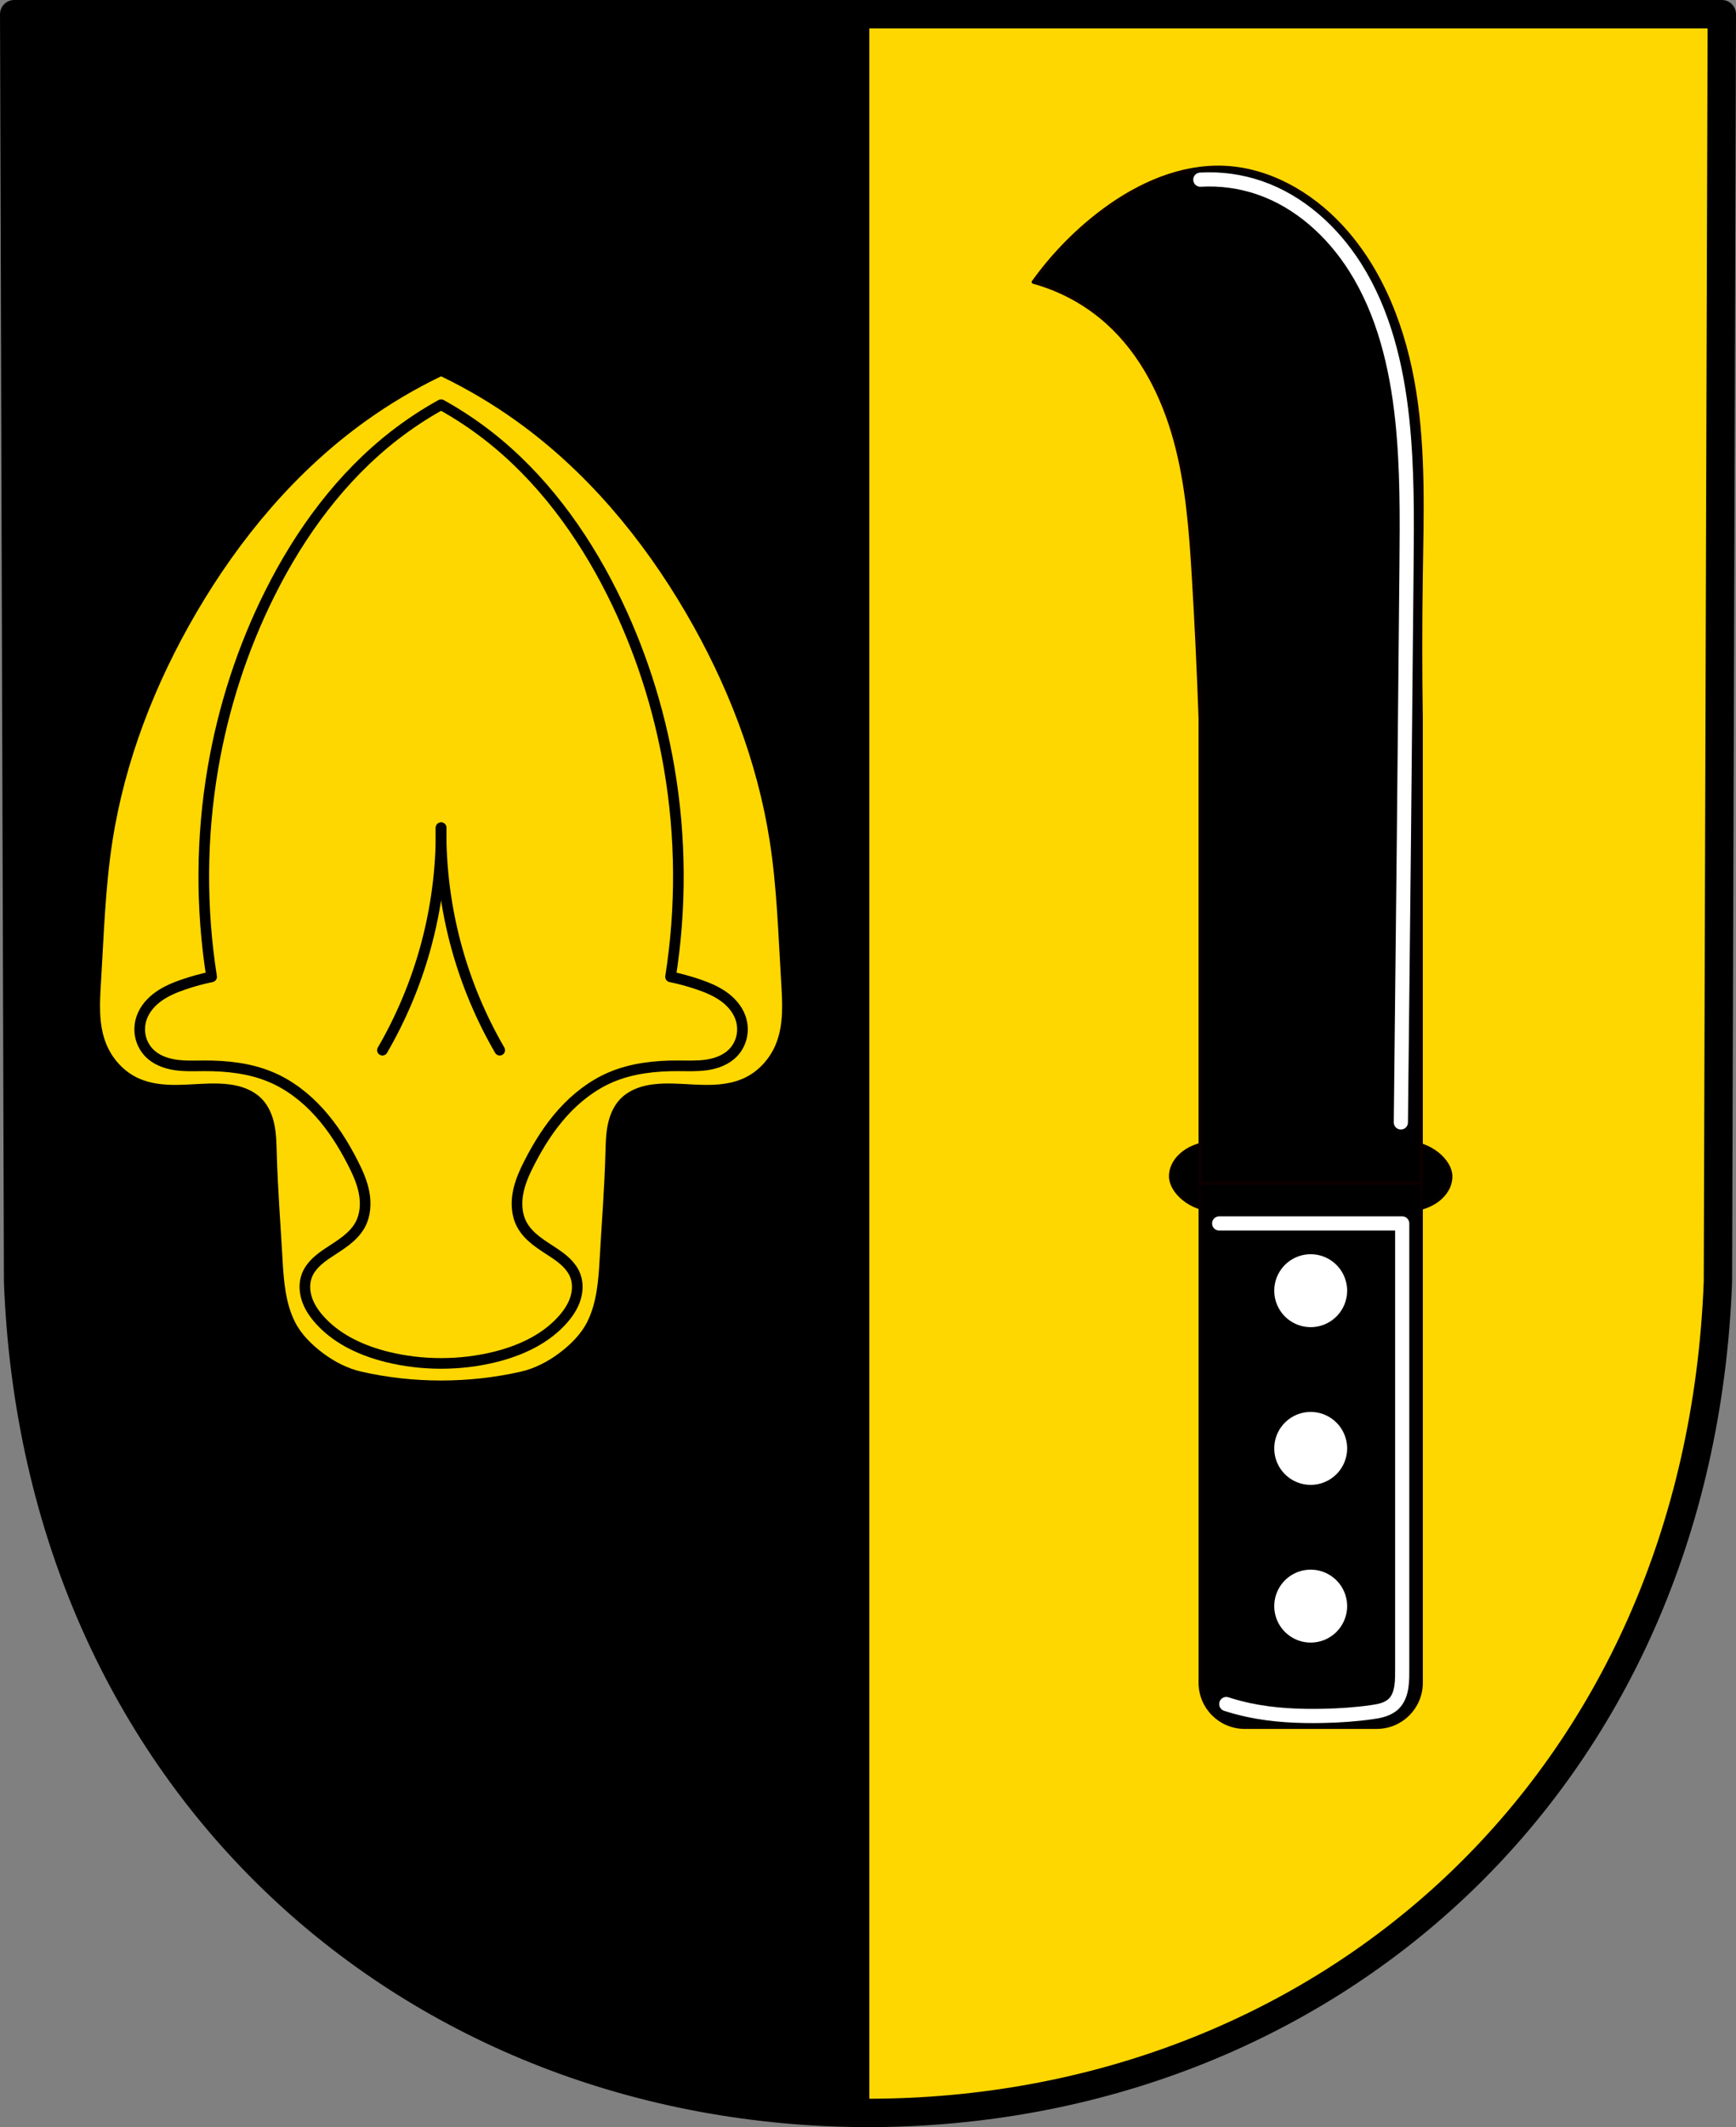
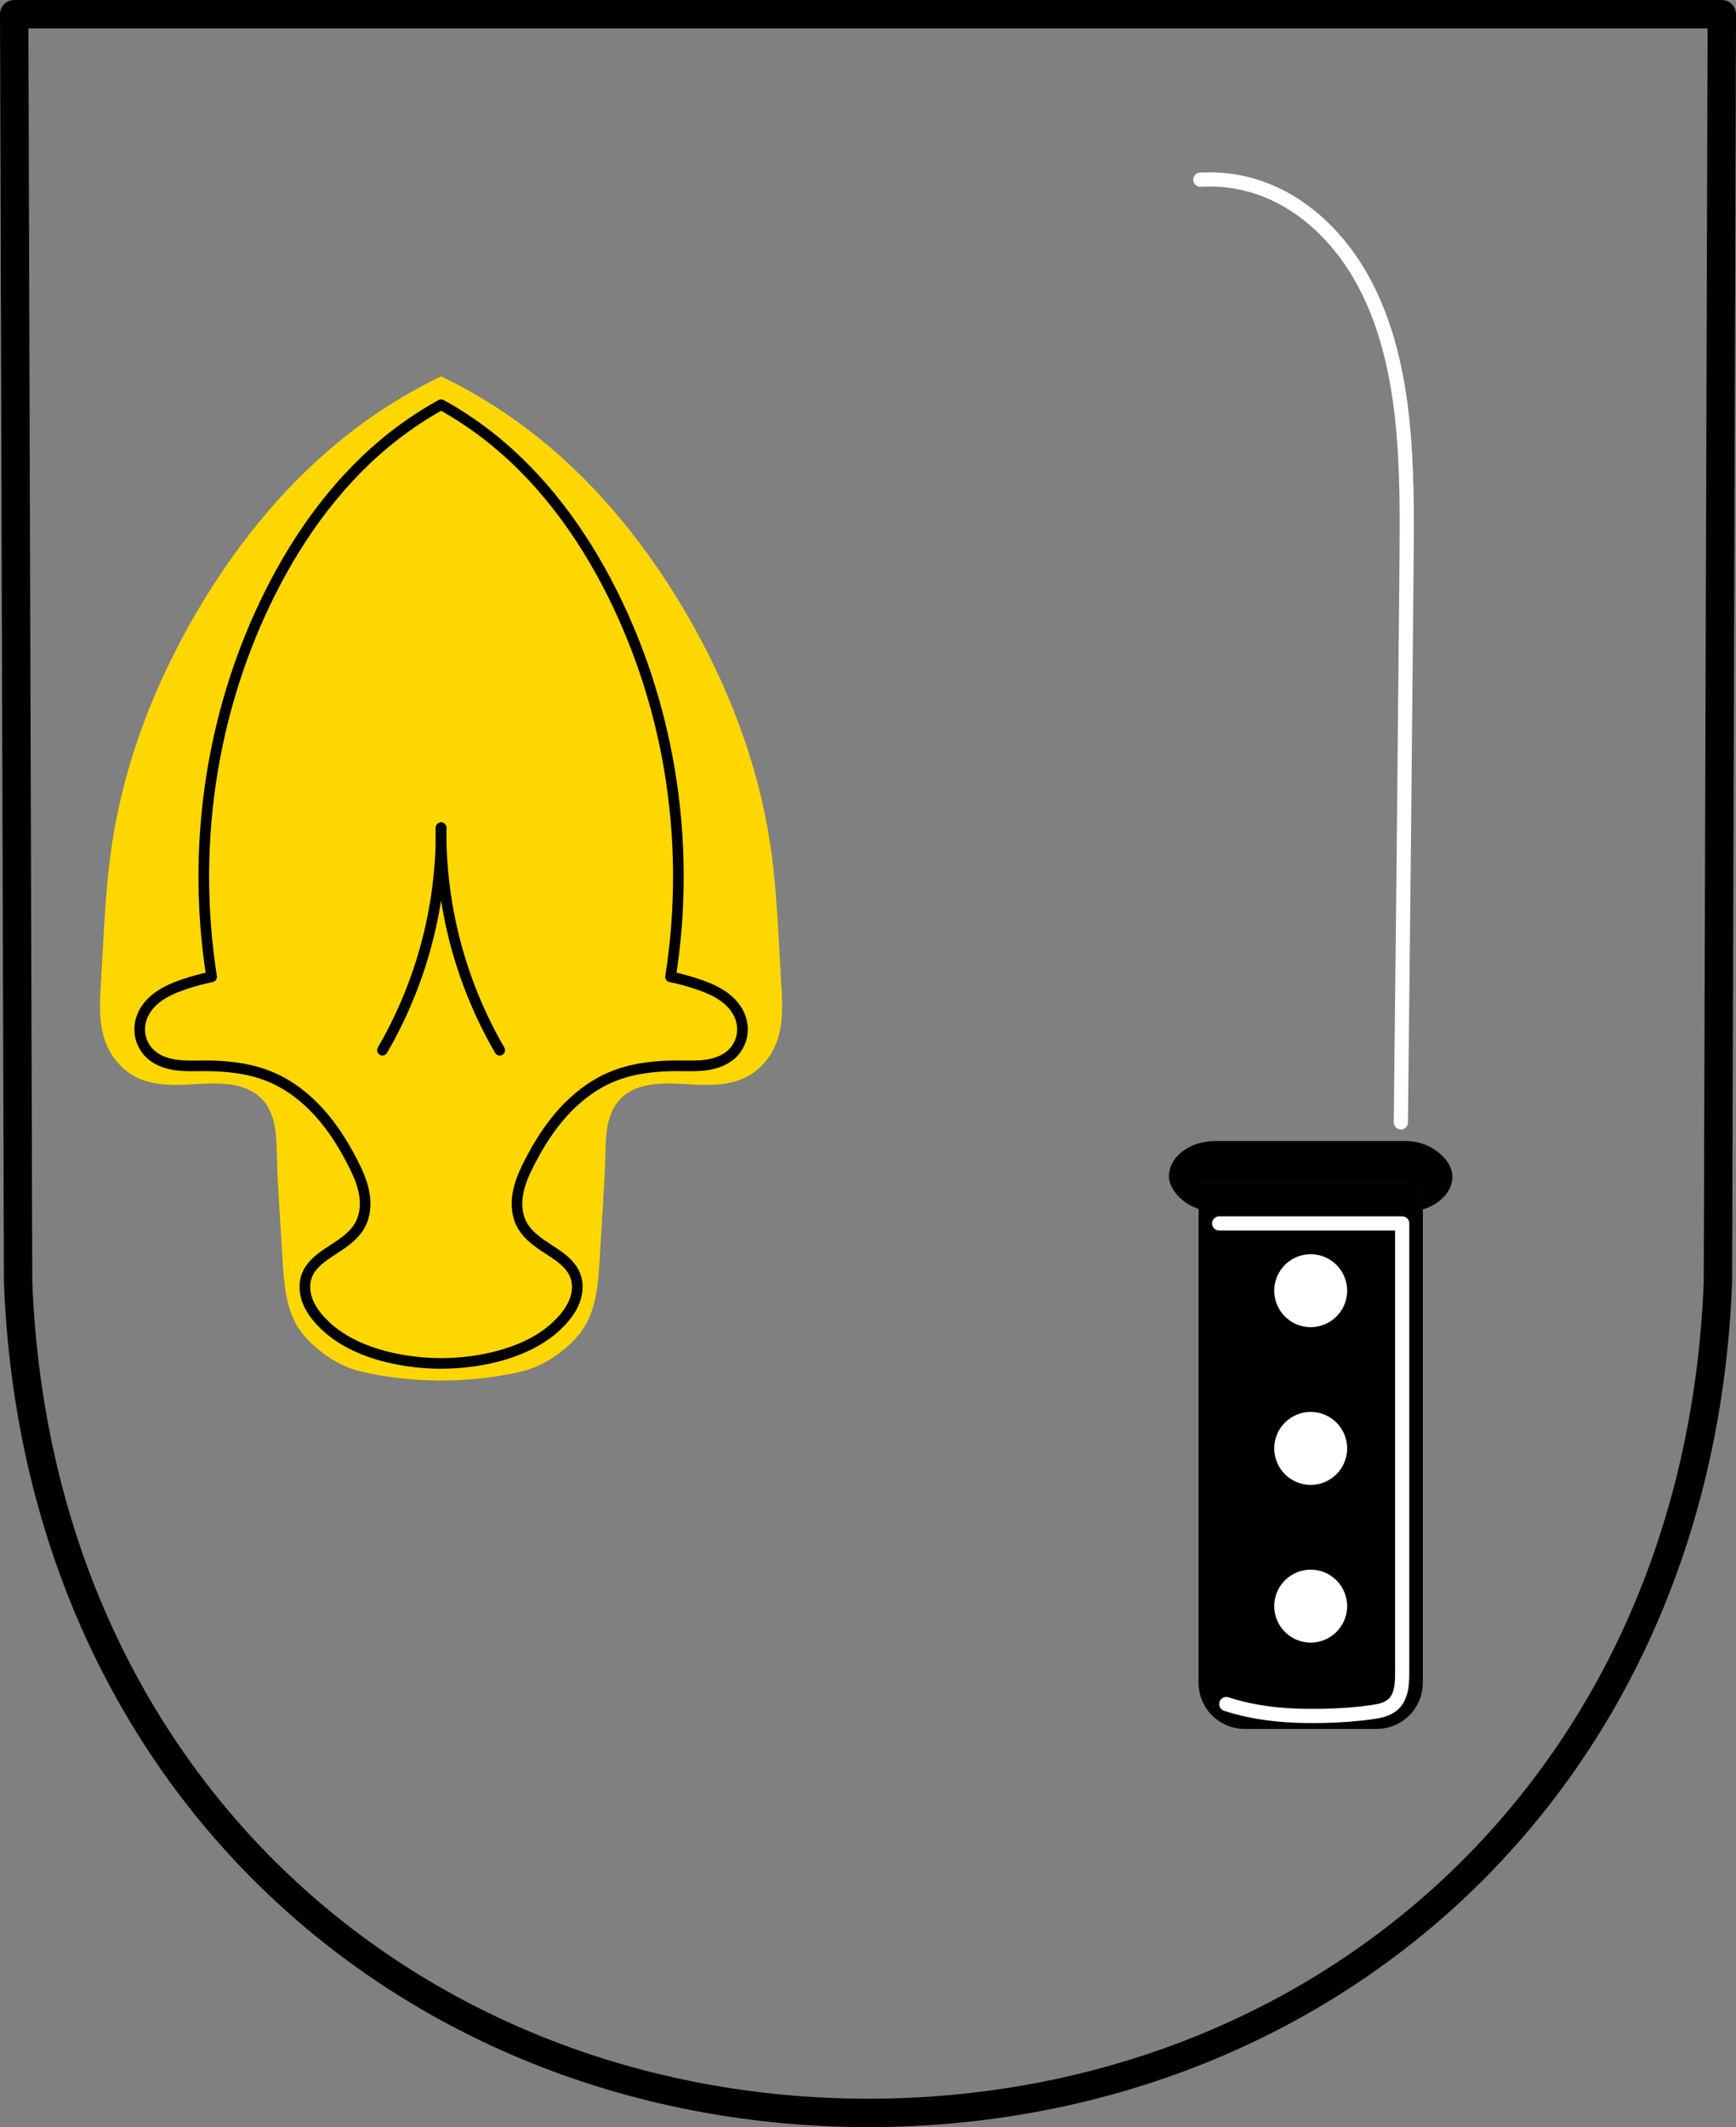
<svg xmlns="http://www.w3.org/2000/svg" xmlns:ns1="http://www.inkscape.org/namespaces/inkscape" xmlns:ns2="http://sodipodi.sourceforge.net/DTD/sodipodi-0.dtd" width="129.571mm" height="158.658mm" viewBox="0 0 129.571 158.658" version="1.1" id="svg865" ns1:version="0.92.5 (2060ec1f9f, 2020-04-08)" ns2:docname="DEU Kapellen-Drusweiler COA.svg">
  <rect x="0" y="0" width="129.571" height="158.658" fill="#808080" stroke="none" />
  <defs id="defs859">
    <ns1:path-effect effect="spiro" id="path-effect2397" is_visible="true" />
    <ns1:path-effect effect="spiro" id="path-effect2393" is_visible="true" />
    <ns1:path-effect effect="spiro" id="path-effect2359" is_visible="true" />
    <ns1:path-effect effect="spiro" id="path-effect2241" is_visible="true" />
    <ns1:path-effect effect="spiro" id="path-effect2218" is_visible="true" />
    <ns1:path-effect effect="spiro" id="path-effect2195" is_visible="true" />
    <ns1:path-effect effect="spiro" id="path-effect3644" is_visible="true" />
    <ns1:path-effect effect="spiro" id="path-effect3636" is_visible="true" />
    <ns1:path-effect effect="spiro" id="path-effect3544" is_visible="true" />
    <ns1:path-effect effect="spiro" id="path-effect3466" is_visible="true" />
    <ns1:path-effect effect="spiro" id="path-effect3544-2" is_visible="true" />
    <ns1:path-effect effect="spiro" id="path-effect3644-8" is_visible="true" />
    <ns1:path-effect effect="spiro" id="path-effect3644-3" is_visible="true" />
    <ns1:path-effect effect="spiro" id="path-effect3636-0" is_visible="true" />
    <ns1:path-effect effect="spiro" id="path-effect1727-0-1" is_visible="true" />
    <ns1:path-effect effect="spiro" id="path-effect1731-8-3" is_visible="true" />
    <ns1:path-effect effect="spiro" id="path-effect1727-3" is_visible="true" />
    <ns1:path-effect effect="spiro" id="path-effect1731-7" is_visible="true" />
    <ns1:path-effect effect="spiro" id="path-effect841-8" is_visible="true" />
    <ns1:path-effect effect="spiro" id="path-effect2195-3" is_visible="true" />
    <ns1:path-effect effect="spiro" id="path-effect2218-0" is_visible="true" />
    <ns1:path-effect effect="spiro" id="path-effect2241-8" is_visible="true" />
    <ns1:path-effect effect="spiro" id="path-effect2241-7" is_visible="true" />
    <ns1:path-effect effect="spiro" id="path-effect2241-8-7" is_visible="true" />
  </defs>
  <ns2:namedview id="base" pagecolor="#ffffff" bordercolor="#666666" borderopacity="1.0" ns1:pageopacity="0.0" ns1:pageshadow="2" ns1:zoom="1.3224364" ns1:cx="244.85949" ns1:cy="299.82538" ns1:document-units="mm" ns1:current-layer="layer1" showgrid="false" ns1:window-width="1920" ns1:window-height="1046" ns1:window-x="-11" ns1:window-y="-11" ns1:window-maximized="1" fit-margin-top="0" fit-margin-left="0" fit-margin-right="0" fit-margin-bottom="0" ns1:snap-global="false" ns1:snap-midpoints="true" ns1:snap-smooth-nodes="true" />
  <g ns1:label="Ebene 1" ns1:groupmode="layer" id="layer1" transform="translate(12.229,171.153)">
-     <path style="fill:#ffd700;fill-opacity:1;fill-rule:evenodd;stroke:none;stroke-width:2.117;stroke-linecap:round;stroke-linejoin:round;stroke-miterlimit:4;stroke-dasharray:none;stroke-opacity:1" ns1:connector-curvature="0" d="m 116.284,-170.095 -0.291,94.538 c -1.419,37.541 -29.446,61.981 -63.436,62.002 -33.959,-0.046 -61.997,-24.497 -63.436,-62.002 l -0.291,-94.538 h 63.726 z" id="path10563-0-6-2-6-7-1" ns2:nodetypes="ccccccc" />
-     <path style="opacity:1;fill:#000000;fill-opacity:1;fill-rule:evenodd;stroke:none;stroke-width:8;stroke-linecap:round;stroke-linejoin:round;stroke-miterlimit:4;stroke-dasharray:none;stroke-opacity:1;paint-order:fill markers stroke" d="M 4 4 L 5.102 361.311 C 10.539 503.061 116.506 595.473 244.854 595.65 L 244.854 4 L 4 4 z " transform="matrix(0.265,0,0,0.265,-12.229,-171.153)" id="rect2158" />
    <path style="fill:none;fill-rule:evenodd;stroke:#000000;stroke-width:2.117;stroke-linecap:round;stroke-linejoin:round;stroke-miterlimit:4;stroke-dasharray:none;stroke-opacity:1" ns1:connector-curvature="0" d="m 116.284,-170.095 -0.291,94.538 c -1.419,37.541 -29.446,61.981 -63.436,62.002 -33.959,-0.046 -61.997,-24.497 -63.436,-62.002 l -0.291,-94.538 h 63.726 z" id="path10563-0-6-2-6-7" ns2:nodetypes="ccccccc" />
    <path style="fill:#ffd700;stroke:none;stroke-width:0.265px;stroke-linecap:butt;stroke-linejoin:miter;stroke-opacity:1;fill-opacity:1" d="m 20.692,-143.085 c -1.949,0.939 -3.816,2.044 -5.571,3.297 -5.255,3.751 -9.457,8.798 -12.69,14.325 -3.084,5.272 -5.333,11.046 -6.268,17.053 -0.538,3.459 -0.639,6.967 -0.851,10.459 -0.096,1.569 -0.205,3.2 0.387,4.661 0.451,1.116 1.323,2.079 2.437,2.577 0.914,0.408 1.943,0.495 2.948,0.479 1.004,-0.017 2.007,-0.131 3.01,-0.099 0.584,0.018 1.17,0.086 1.726,0.261 0.556,0.175 1.082,0.462 1.486,0.875 0.511,0.523 0.801,1.221 0.946,1.931 0.145,0.71 0.156,1.438 0.176,2.162 0.073,2.602 0.278,5.198 0.425,7.797 0.092,1.621 0.206,3.299 0.929,4.746 0.465,0.93 1.254,1.704 2.093,2.334 0.843,0.633 1.825,1.144 2.859,1.38 3.869,0.883 8.048,0.883 11.916,0 1.035,-0.236 2.016,-0.747 2.859,-1.38 0.839,-0.63 1.628,-1.404 2.093,-2.334 0.723,-1.447 0.837,-3.125 0.929,-4.746 0.147,-2.599 0.353,-5.195 0.426,-7.797 0.02,-0.723 0.031,-1.452 0.176,-2.162 0.145,-0.71 0.436,-1.408 0.946,-1.931 0.404,-0.413 0.93,-0.7 1.486,-0.875 0.556,-0.175 1.142,-0.243 1.725,-0.261 1.004,-0.031 2.006,0.083 3.01,0.099 1.004,0.017 2.034,-0.071 2.948,-0.479 1.115,-0.498 1.986,-1.461 2.437,-2.577 0.591,-1.462 0.482,-3.092 0.387,-4.661 -0.212,-3.493 -0.313,-7 -0.851,-10.459 -0.934,-6.007 -3.184,-11.781 -6.268,-17.053 -3.232,-5.526 -7.435,-10.574 -12.69,-14.325 -1.756,-1.253 -3.622,-2.358 -5.571,-3.297 z" id="path2193-8" ns1:connector-curvature="0" ns2:nodetypes="csssssccccccssaaaaaassccccccccsssc" />
    <path style="fill:none;stroke:#000000;stroke-width:0.794;stroke-linecap:round;stroke-linejoin:round;stroke-miterlimit:4;stroke-dasharray:none;stroke-opacity:1" d="m 20.692,-140.968 c -1.215,0.672 -2.377,1.438 -3.474,2.288 -3.98,3.087 -7.034,7.253 -9.29,11.756 -2.063,4.116 -3.494,8.546 -4.267,13.084 -0.874,5.131 -0.906,10.405 -0.095,15.546 -0.706,0.145 -1.403,0.336 -2.086,0.569 -0.65,0.222 -1.293,0.488 -1.855,0.884 -0.562,0.396 -1.042,0.934 -1.273,1.581 -0.161,0.449 -0.197,0.943 -0.099,1.41 0.098,0.467 0.332,0.905 0.668,1.244 0.506,0.509 1.216,0.772 1.926,0.879 0.71,0.107 1.433,0.072 2.151,0.069 1.711,-0.006 3.451,0.182 5.024,0.853 1.375,0.586 2.581,1.527 3.582,2.637 1.001,1.109 1.803,2.386 2.485,3.716 0.371,0.723 0.711,1.473 0.86,2.272 0.149,0.799 0.095,1.658 -0.291,2.373 -0.253,0.468 -0.635,0.855 -1.053,1.184 -0.418,0.329 -0.874,0.606 -1.316,0.901 -0.331,0.221 -0.657,0.453 -0.942,0.731 -0.285,0.278 -0.528,0.604 -0.671,0.976 -0.233,0.606 -0.18,1.298 0.053,1.905 0.233,0.606 0.634,1.135 1.085,1.603 1.286,1.334 3.065,2.12 4.835,2.56 2.616,0.65 5.47,0.65 8.085,0 1.77,-0.44 3.549,-1.226 4.835,-2.56 0.451,-0.468 0.852,-0.997 1.085,-1.603 0.233,-0.606 0.286,-1.299 0.053,-1.905 -0.143,-0.371 -0.387,-0.698 -0.671,-0.976 -0.285,-0.278 -0.61,-0.511 -0.942,-0.731 -0.443,-0.295 -0.899,-0.572 -1.316,-0.901 -0.418,-0.329 -0.8,-0.716 -1.053,-1.184 -0.386,-0.715 -0.441,-1.575 -0.291,-2.373 0.149,-0.799 0.489,-1.549 0.86,-2.272 0.682,-1.329 1.484,-2.606 2.485,-3.716 1.001,-1.109 2.208,-2.05 3.582,-2.637 1.574,-0.671 3.314,-0.859 5.025,-0.853 0.718,0.002 1.441,0.037 2.151,-0.069 0.71,-0.107 1.42,-0.37 1.926,-0.879 0.336,-0.339 0.57,-0.777 0.668,-1.244 0.098,-0.467 0.062,-0.961 -0.099,-1.41 -0.232,-0.647 -0.711,-1.185 -1.273,-1.581 -0.562,-0.396 -1.205,-0.661 -1.855,-0.884 -0.682,-0.233 -1.379,-0.424 -2.086,-0.569 0.811,-5.142 0.779,-10.415 -0.095,-15.546 -0.773,-4.539 -2.204,-8.968 -4.266,-13.084 -2.256,-4.503 -5.311,-8.669 -9.291,-11.756 -1.097,-0.851 -2.26,-1.616 -3.474,-2.288 z" id="path2216-1" ns1:connector-curvature="0" ns2:nodetypes="cssscscccsssscscssccccsaasccsccscccssssccsscsssc" />
    <g id="g2330" transform="translate(7.6949034e-6)">
      <path transform="translate(135.677,6e-6)" ns1:path-effect="#path-effect2241-7" ns2:nodetypes="cac" ns1:original-d="m -119.36152,-92.822137 c 1.06399,-2.522816 2.47466,-4.925425 3.19118,-7.567653 0.79426,-2.92887 0.79046,-6.01792 1.18529,-9.02648" ns1:connector-curvature="0" id="path2239-6" d="m -119.362,-92.822 c 1.379,-2.373 2.454,-4.923 3.191,-7.568 0.817,-2.933 1.218,-5.982 1.185,-9.026" style="fill:none;stroke:#000000;stroke-width:0.794;stroke-linecap:round;stroke-linejoin:round;stroke-miterlimit:4;stroke-dasharray:none;stroke-opacity:1" />
      <path ns1:path-effect="#path-effect2241-8-7" ns2:nodetypes="cac" ns1:original-d="m -119.36152,-92.822137 c 1.06399,-2.522816 2.47466,-4.925425 3.19118,-7.567653 0.79426,-2.92887 0.79046,-6.01792 1.18529,-9.02648" ns1:connector-curvature="0" id="path2239-3-4" d="m -119.362,-92.822 c 1.379,-2.373 2.454,-4.923 3.191,-7.568 0.817,-2.933 1.218,-5.982 1.185,-9.026" style="fill:none;stroke:#000000;stroke-width:0.794;stroke-linecap:round;stroke-linejoin:round;stroke-miterlimit:4;stroke-dasharray:none;stroke-opacity:1" transform="matrix(-1,0,0,1,-94.293,6e-6)" />
    </g>
    <rect style="opacity:1;fill:#000000;fill-opacity:1;fill-rule:evenodd;stroke:#080000;stroke-width:0.265;stroke-linecap:round;stroke-linejoin:round;stroke-miterlimit:4;stroke-dasharray:none;stroke-opacity:1;paint-order:fill markers stroke" id="rect2332" width="20.891" height="5.009" x="75.152" y="-85.914" ry="3.315" rx="3.315" />
    <path ns1:connector-curvature="0" style="opacity:1;fill:#000000;fill-opacity:1;fill-rule:evenodd;stroke:#080000;stroke-width:0.265;stroke-linecap:round;stroke-linejoin:round;stroke-miterlimit:4;stroke-dasharray:none;stroke-opacity:1;paint-order:fill markers stroke" d="m 77.361,-82.913 v 37.268 c 0,1.836 1.478,3.315 3.315,3.315 h 9.845 c 1.836,0 3.315,-1.479 3.315,-3.315 v -37.268 z" id="rect2334" />
-     <path ns1:connector-curvature="0" style="opacity:1;fill:#000000;fill-opacity:1;fill-rule:evenodd;stroke:#0c0000;stroke-width:0.265;stroke-linecap:round;stroke-linejoin:round;stroke-miterlimit:4;stroke-dasharray:none;stroke-opacity:1;paint-order:fill markers stroke" d="m 78.528,-158.665 c -3.198,0.048 -6.266,1.547 -8.802,3.526 -1.836,1.433 -3.465,3.13 -4.822,5.022 2.042,0.558 3.951,1.599 5.525,3.014 2.553,2.294 4.16,5.49 5.065,8.8 0.905,3.31 1.158,6.759 1.364,10.185 0.212,3.518 0.379,7.039 0.502,10.562 v 34.643 H 93.835 v -34.643 c -0.054,-3.554 -0.054,-7.108 0,-10.662 0.069,-4.588 0.226,-9.206 -0.495,-13.737 -0.72,-4.531 -2.392,-9.035 -5.532,-12.381 -2.259,-2.407 -5.341,-4.166 -8.639,-4.32 -0.214,-0.01 -0.428,-0.013 -0.641,-0.01 z" id="rect2334-3" />
    <path style="opacity:1;fill:#ffffff;fill-opacity:1;fill-rule:evenodd;stroke:none;stroke-width:0.265;stroke-linecap:round;stroke-linejoin:round;stroke-miterlimit:4;stroke-dasharray:none;stroke-opacity:1;paint-order:fill markers stroke" d="m 85.598,-77.603 a 2.719,2.719 0 0 0 -2.719,2.719 2.719,2.719 0 0 0 2.719,2.719 2.719,2.719 0 0 0 2.719,-2.719 2.719,2.719 0 0 0 -2.719,-2.719 z m 0,11.763 a 2.719,2.719 0 0 0 -2.719,2.719 2.719,2.719 0 0 0 2.719,2.72 2.719,2.719 0 0 0 2.719,-2.72 2.719,2.719 0 0 0 -2.719,-2.719 z m 0,11.764 a 2.719,2.719 0 0 0 -2.719,2.719 2.719,2.719 0 0 0 2.719,2.719 2.719,2.719 0 0 0 2.719,-2.719 2.719,2.719 0 0 0 -2.719,-2.719 z" id="path2361" ns1:connector-curvature="0" />
    <path style="fill:none;stroke:#ffffff;stroke-width:1.058;stroke-linecap:round;stroke-linejoin:round;stroke-miterlimit:4;stroke-dasharray:none;stroke-opacity:1" d="m -48.493,-87.434 c 0.157,-13.837 0.298,-27.674 0.423,-41.511 0.033,-3.65 0.064,-7.31 -0.322,-10.94 -0.423,-3.97 -1.379,-7.965 -3.516,-11.337 -1.687,-2.661 -4.153,-4.903 -7.132,-5.927 -1.415,-0.486 -2.926,-0.692 -4.42,-0.603" id="path2391" ns1:connector-curvature="0" ns1:path-effect="#path-effect2393" ns1:original-d="m -48.492684,-87.433726 c 0.100716,-8.505309 0.5559,-27.674024 0.422633,-41.511144 -0.03513,-3.64793 0.277308,-7.34104 -0.322181,-10.93953 -0.650187,-3.90282 -1.317594,-8.04743 -3.515866,-11.33716 -1.717405,-2.57011 -4.302763,-4.68203 -7.132182,-5.92675 -1.361068,-0.59876 -2.946366,-0.40207 -4.419944,-0.60272" ns2:nodetypes="caaaac" transform="translate(140.821)" />
    <path style="fill:none;stroke:#ffffff;stroke-width:1.058;stroke-linecap:round;stroke-linejoin:round;stroke-miterlimit:4;stroke-dasharray:none;stroke-opacity:1" d="m -62.054,-79.9 h 13.662 v 33.15 c 0,0.467 0.007,0.937 -0.061,1.399 -0.068,0.462 -0.225,0.93 -0.554,1.262 -0.213,0.214 -0.487,0.359 -0.773,0.455 -0.286,0.096 -0.586,0.144 -0.885,0.187 -1.189,0.17 -2.391,0.249 -3.592,0.276 -1.877,0.042 -3.766,-0.045 -5.602,-0.436 -0.562,-0.12 -1.119,-0.269 -1.666,-0.445" id="path2395" ns1:connector-curvature="0" ns1:path-effect="#path-effect2397" ns1:original-d="m -62.053879,-79.899729 h 13.661647 v 33.149582 c 0,0 -0.01865,1.973061 -0.614995,2.660882 -0.388229,0.447782 -1.080066,0.51078 -1.658032,0.641877 -1.171091,0.265633 -2.391077,0.276793 -3.591917,0.276177 -1.872861,-9.59e-4 -3.755525,-0.120877 -5.601604,-0.436472 -0.56657,-0.09686 -1.230462,-0.110178 -1.666025,-0.444757" ns2:nodetypes="cccaaaac" transform="translate(140.821)" />
  </g>
</svg>